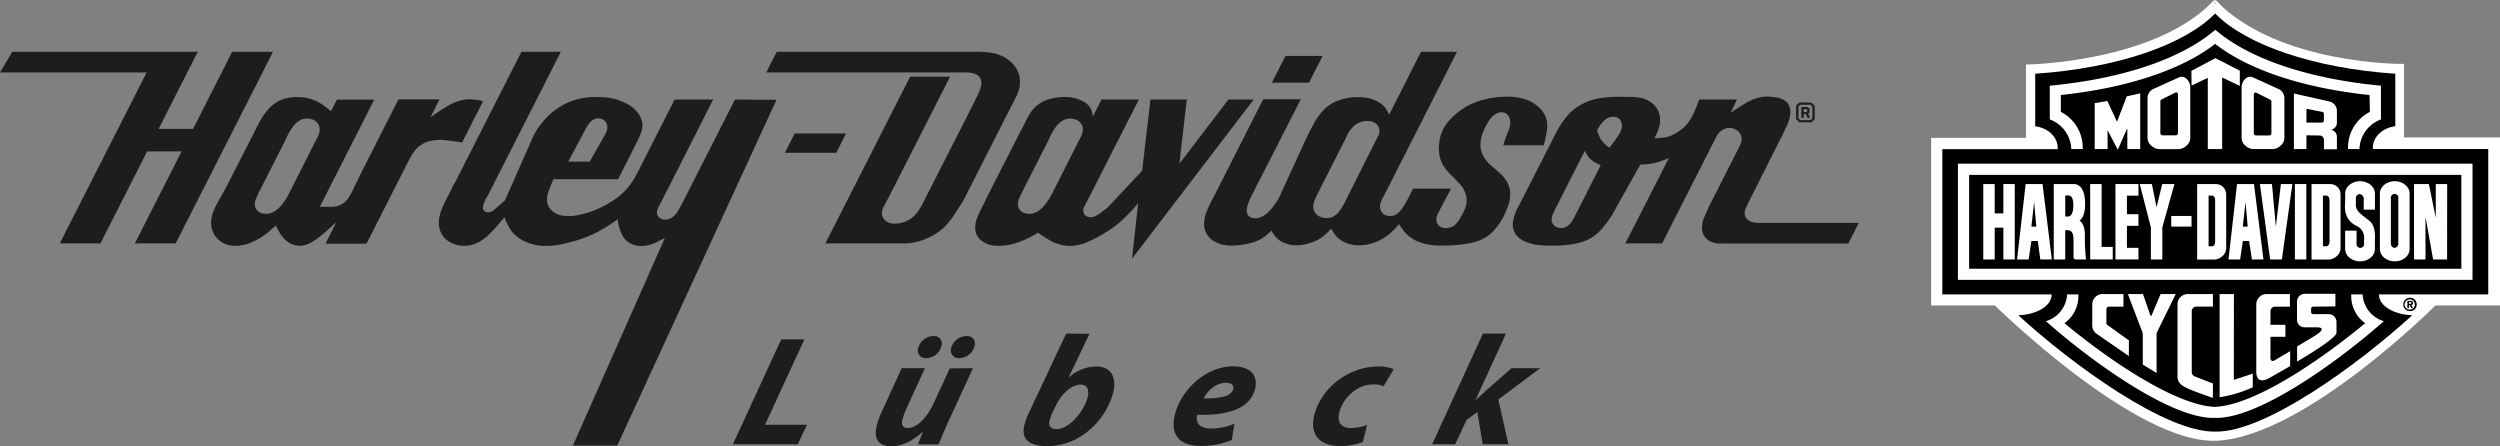
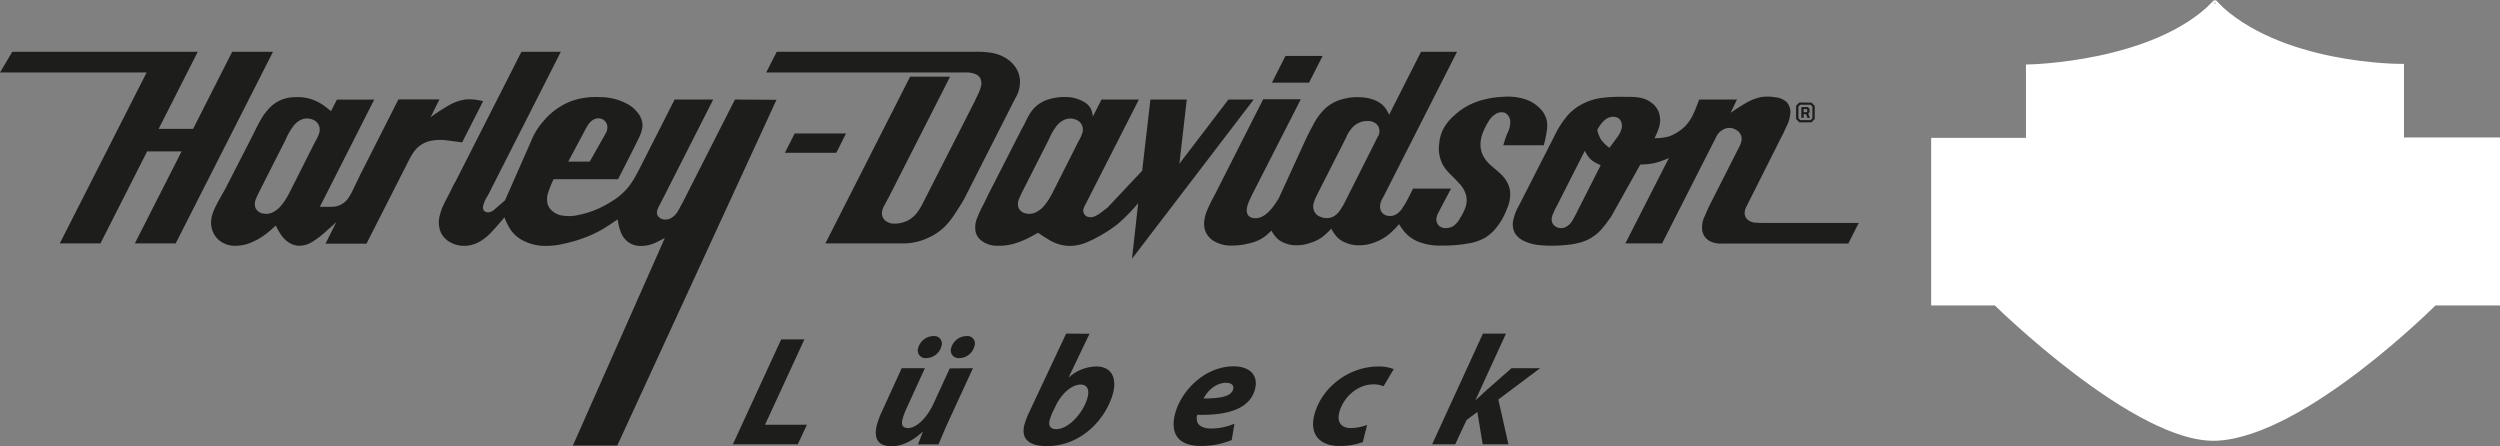
<svg xmlns="http://www.w3.org/2000/svg" viewBox="0 0 698.05 124.56">
  <rect x="0" y="0" width="698.05" height="124.56" fill="#808080" stroke="none" />
  <defs>
    <style>.cls-1{fill:#1d1d1b;}.cls-2,.cls-4{fill:#fff;}.cls-2,.cls-5{stroke:#fff;}.cls-2{stroke-width:1.32px;}.cls-3,.cls-5{fill:none;}.cls-5{stroke-width:0.59px;}</style>
  </defs>
  <g id="Ebene_1" data-name="Ebene 1">
    <path class="cls-1" d="M350.06,28.75H343L329.31,46.67l2.06-17.92H321.22l-2.3,19.87-9.67,10.3-1.88,1.43a7.15,7.15,0,0,1-1.52.92,2.68,2.68,0,0,1-2.49.07,1.71,1.71,0,0,1-.82-1.1c-.28-.84.28-1.73.71-2.52.1-.19.2-.38.29-.57L318,28.75H307.56l-2.42,4.78a6.66,6.66,0,0,0-.56-2.21,4.82,4.82,0,0,0-2.08-2,9.92,9.92,0,0,0-4.91-1.26,14.51,14.51,0,0,0-3.94.41A9.89,9.89,0,0,0,290,30.06,9,9,0,0,0,287.39,33c-.68,1.1-1.16,2.3-1.78,3.41l-.28.48-9,17.63c-.09.18-.18.36-.28.53-.54,1.08-1,2.17-1.57,3.23s-1.09,2.14-1.53,3.3a6.64,6.64,0,0,0-.52,4.18,4.47,4.47,0,0,0,1.67,2.44,7.06,7.06,0,0,0,4.56,1.37,14.51,14.51,0,0,0,4.84-.68,23,23,0,0,0,4-1.66c.79-.41,1.57-.84,2.35-1.28.87.6,1.74,1.2,2.67,1.74a12,12,0,0,0,5.13,1.88,12.12,12.12,0,0,0,6.31-1.18,33.66,33.66,0,0,0,4.09-2.13,36.12,36.12,0,0,0,3.93-2.66,48.61,48.61,0,0,0,5.82-5.92L316.08,73.2Zm-47.94,9.6a11,11,0,0,1-1,2.08l-.24.49L293.78,55l-.21.37a16.88,16.88,0,0,1-2.16,3.19,6.74,6.74,0,0,1-2,1.59,4.12,4.12,0,0,1-2.79.44,2.85,2.85,0,0,1-2.13-1.41,3.32,3.32,0,0,1,.06-2.72A26.65,26.65,0,0,1,285.71,54a3.26,3.26,0,0,0,.18-.38l6.82-13.43.3-.63a16.75,16.75,0,0,1,1.82-3.18,6,6,0,0,1,2.27-1.93,4,4,0,0,1,2.94-.2,3.1,3.1,0,0,1,2.08,1.68A3.22,3.22,0,0,1,302.12,38.35Z" transform="translate(0 -0.96)" />
    <polygon class="cls-1" points="64.83 14.46 53.91 35.99 44.29 35.99 55.22 14.46 3.43 14.46 0 20.24 40.94 20.24 16.69 67.97 28.04 67.97 41.08 42.28 50.7 42.28 37.65 67.97 49.05 67.97 76.23 14.46 64.83 14.46" />
    <path class="cls-1" d="M130.34,28.7a12.73,12.73,0,0,0-5.12,1.74,50.28,50.28,0,0,0-5,3.27l2.49-5H111.25L100.34,50.23c0,.12-.1.24-.16.36-.42.92-.89,1.82-1.32,2.72A20.43,20.43,0,0,1,97.44,56a5.64,5.64,0,0,1-1.86,1.87,5.5,5.5,0,0,1-2.85.83H89.31l15.18-29.92H94.07L92.42,32c-.54-.43-1.07-.87-1.62-1.28a13.55,13.55,0,0,0-3-1.74,12.46,12.46,0,0,0-5.43-.89,10.35,10.35,0,0,0-4,.82,9.93,9.93,0,0,0-3.51,2.63,15.64,15.64,0,0,0-2,2.77c-.71,1.17-1.29,2.41-1.9,3.63-.12.24-.24.47-.35.71L62.88,53.74l-.51.9c-.68,1.21-1.38,2.37-2,3.65-1,1.89-1.75,4.05-1.3,6.11a6.17,6.17,0,0,0,2.7,4.08,6.94,6.94,0,0,0,4.09,1.1,11.41,11.41,0,0,0,4.93-1.2,18.31,18.31,0,0,0,3.51-2.12c.94-.73,1.83-1.52,2.7-2.32a25,25,0,0,0,1.29,2.32,8.16,8.16,0,0,0,1.54,1.79,5.79,5.79,0,0,0,3.58,1.53,7.15,7.15,0,0,0,4.31-1.43A22.61,22.61,0,0,0,90.54,66c1.13-1,2.25-2,3.35-3l-3,6h11.44l11.83-23.28.28-.52a14.62,14.62,0,0,1,1.41-2.22,7.72,7.72,0,0,1,4.25-2.66,13.44,13.44,0,0,1,4.94-.12c1.37.15,2.71.34,4,.52l5.85-11.51A15.77,15.77,0,0,0,130.34,28.7ZM89.05,38.35a12.36,12.36,0,0,1-1,2.08l-.25.49L80.7,55l-.21.37a16.42,16.42,0,0,1-2.16,3.19,6.74,6.74,0,0,1-2,1.59,4.11,4.11,0,0,1-2.78.44,2.87,2.87,0,0,1-2.14-1.41,3.32,3.32,0,0,1,.07-2.72A22.32,22.32,0,0,1,72.64,54l.18-.38,6.82-13.43c.1-.21.2-.42.29-.63a17.36,17.36,0,0,1,1.83-3.18A5.88,5.88,0,0,1,84,34.43a4,4,0,0,1,2.93-.2,3.12,3.12,0,0,1,2.09,1.68A3.32,3.32,0,0,1,89.05,38.35Z" transform="translate(0 -0.96)" />
    <path class="cls-1" d="M205.21,28.75,190.6,57.52l-.35.63c-.33.6-.63,1.22-1,1.81a5.16,5.16,0,0,1-1.54,1.68,3.25,3.25,0,0,1-2,.62,2.39,2.39,0,0,1-1.78-.71,1.54,1.54,0,0,1-.45-.85,2.2,2.2,0,0,1,.13-1.26,7.45,7.45,0,0,1,.55-1.22c.19-.36.38-.71.56-1.07l.15-.29,14.27-28.11H188.37l-9.9,19.5c-.29.55-.59,1.11-.9,1.66a19,19,0,0,1-2.64,3.89,18.8,18.8,0,0,1-4.38,3.54,27.31,27.31,0,0,1-4.73,2.4A25.32,25.32,0,0,1,161.41,61a11,11,0,0,1-4.8.07,5.41,5.41,0,0,1-2.55-1.33,4.18,4.18,0,0,1-1.2-2,6,6,0,0,1,.31-3.34A29.86,29.86,0,0,1,154.58,51h18L177.15,42l.42-.87c.89-1.78,2-3.75,1.8-5.7A6,6,0,0,0,178,32.36,9,9,0,0,0,175.19,30a15.81,15.81,0,0,0-7.57-1.91,20.4,20.4,0,0,0-6,.49,16.59,16.59,0,0,0-5.3,2.22,18.47,18.47,0,0,0-4.65,4.07,18.87,18.87,0,0,0-3,4.63c-.1.21-.19.43-.28.65L141,56.91c-.9.78-1.81,1.57-2.79,2.4a2.91,2.91,0,0,1-1.84.94,1.48,1.48,0,0,1-1.32-.57,1.8,1.8,0,0,1-.06-1.5,8,8,0,0,1,.84-2l.58-1c.06-.13.12-.24.18-.36l20-39.39h-11l-18.39,36.2c-.11.19-.23.38-.33.56-.48.84-.86,1.72-1.29,2.58-1,2-2.18,3.88-2.72,6.13a7.26,7.26,0,0,0,.28,5.08,6.16,6.16,0,0,0,2.7,2.69,7.44,7.44,0,0,0,3.6.92,8.57,8.57,0,0,0,4.4-1.1,14.59,14.59,0,0,0,3.63-3c1.18-1.24,2.29-2.54,3.39-3.85a15.1,15.1,0,0,0,2.1,4,9.82,9.82,0,0,0,3.91,2.87,13.17,13.17,0,0,0,4.84,1.1,21,21,0,0,0,5.95-.65,37.88,37.88,0,0,0,5.12-1.47A32.58,32.58,0,0,0,168.18,65c1.48-.85,2.88-1.83,4.29-2.81a15.52,15.52,0,0,0,.83,3.47,6.19,6.19,0,0,0,1.95,2.77,5.68,5.68,0,0,0,3.44,1.2,9.87,9.87,0,0,0,4.94-1.2c.67-.32,1.32-.68,2-1l-25.67,57.94h12.39l44.46-96.54Zm-42.05,8.9.17-.31a13.63,13.63,0,0,1,.91-1.57,4.16,4.16,0,0,1,1.48-1.41,2.73,2.73,0,0,1,2.07-.26,2.37,2.37,0,0,1,1.42,1.08,2.51,2.51,0,0,1,.37,1.59,3.42,3.42,0,0,1-.44,1.41l-.12.21-4.35,7.69h-6Z" transform="translate(0 -0.96)" />
    <polygon class="cls-1" points="236.22 37.27 221.9 37.27 219.15 42.67 233.51 42.67 236.22 37.27" />
    <path class="cls-1" d="M283.77,27.9a8.64,8.64,0,0,0,1-4.86,7.13,7.13,0,0,0-1.2-3.27,8.29,8.29,0,0,0-2.37-2.35,10.69,10.69,0,0,0-4.43-1.72,24.86,24.86,0,0,0-4.48-.28H216.88l-2.94,5.78h55.42a7,7,0,0,1,3,.45,2.62,2.62,0,0,1,1.38,1.21,3.34,3.34,0,0,1,.13,2.34,8.07,8.07,0,0,1-.59,1.65c-.29.67-.64,1.33-.94,2a3,3,0,0,0-.17.37L258,57.05c-.11.23-.22.46-.34.69a17.15,17.15,0,0,1-1.18,2,8.19,8.19,0,0,1-2,2.17,7.17,7.17,0,0,1-1.91,1,7.36,7.36,0,0,1-2.72.48,3.77,3.77,0,0,1-2.71-.88,2.78,2.78,0,0,1-.9-2.1,5.18,5.18,0,0,1,.84-2.35c.29-.54.54-1.07.84-1.59l.18-.32,17.18-33.78H254.12L230.46,68.93h20.78c.48,0,.95,0,1.43,0a16.55,16.55,0,0,0,7-1.81,15.28,15.28,0,0,0,4.24-3,23.42,23.42,0,0,0,3-3.9c.66-1,1.31-2,1.9-3,.14-.25.29-.5.43-.76l14.29-28.13A4.25,4.25,0,0,0,283.77,27.9Z" transform="translate(0 -0.96)" />
    <polygon class="cls-1" points="369.3 15.62 358.93 15.62 355.14 23.09 365.5 23.09 369.3 15.62" />
    <path class="cls-1" d="M431.81,34.27a7,7,0,0,0-2-3.21,10.11,10.11,0,0,0-3.58-2.26,15.56,15.56,0,0,0-6.34-.81,25.45,25.45,0,0,0-5.38.74A18.8,18.8,0,0,0,408.94,31a19.09,19.09,0,0,0-2.88,2.2,13.37,13.37,0,0,0-2.88,3.45,10.5,10.5,0,0,0-1.32,4.4,9.58,9.58,0,0,0,.66,5.18c.92,2.3,3.09,3.86,4.82,5.84a7.43,7.43,0,0,1,2.12,3.9,6.1,6.1,0,0,1-.31,3,13.87,13.87,0,0,1-1.41,2.8,6.27,6.27,0,0,1-2,2.36,3.73,3.73,0,0,1-1.6.47,2.85,2.85,0,0,1-2.14-.43,2.45,2.45,0,0,1-.93-2.21,4.93,4.93,0,0,1,.74-1.95c.1-.19.19-.38.28-.58l3.07-5.81H394.55c-.34.69-.66,1.37-1,2-.51,1-1,2-1.66,2.94a6,6,0,0,1-2.16,2.32,3.28,3.28,0,0,1-2,.36,2.57,2.57,0,0,1-1.74-.81,2.64,2.64,0,0,1-.63-2.15,5.17,5.17,0,0,1,.78-2.14c.07-.13.13-.25.21-.37l20.48-40.34H396.77L387.87,33a10.69,10.69,0,0,0-1.05-1.87,6.46,6.46,0,0,0-2.53-2,10.75,10.75,0,0,0-4.22-1,14.76,14.76,0,0,0-5.29.54A11.29,11.29,0,0,0,370.31,31a16.27,16.27,0,0,0-3.69,4.93c-.77,1.38-1.47,2.77-2.13,4.18-.06.14-.12.27-.19.4L357,56.44c-.36.56-.72,1.11-1.1,1.65A13.54,13.54,0,0,1,354,60.31a6.3,6.3,0,0,1-2,1.3,3.78,3.78,0,0,1-2.16.22,2.05,2.05,0,0,1-1.26-.67,2.44,2.44,0,0,1-.41-2,6.12,6.12,0,0,1,.54-1.87c.18-.43.38-.85.57-1.27a3.23,3.23,0,0,0,.15-.34l13.78-27H352.7L339.3,55.13l-.29.55c-.64,1.19-1.27,2.38-1.79,3.63a10.48,10.48,0,0,0-1,3.76,5.81,5.81,0,0,0,.57,2.94,5.65,5.65,0,0,0,2.43,2.41,9.1,9.1,0,0,0,4.83,1.1,18.82,18.82,0,0,0,4.31-.51,13.46,13.46,0,0,0,2.87-.89,9.55,9.55,0,0,0,2.24-1.37A17.52,17.52,0,0,0,355,65.34a9.19,9.19,0,0,0,1.42,2,6,6,0,0,0,2.23,1.46,8.2,8.2,0,0,0,3.16.65,11.69,11.69,0,0,0,4-.65,11.57,11.57,0,0,0,3.16-1.48,17.21,17.21,0,0,0,2.74-2.53,11,11,0,0,0,1.63,2.37,7,7,0,0,0,2.46,1.59,9.37,9.37,0,0,0,3.76.7,12.19,12.19,0,0,0,4.76-1,13.33,13.33,0,0,0,3.42-2,25.8,25.8,0,0,0,2.91-2.91,20.83,20.83,0,0,0,1.39,2,9.93,9.93,0,0,0,3.82,2.84,16.17,16.17,0,0,0,6.88,1.13,37.13,37.13,0,0,0,7.07-.55,13.78,13.78,0,0,0,4.84-1.62,11.7,11.7,0,0,0,3.3-3,18.83,18.83,0,0,0,2.89-5.24A9.53,9.53,0,0,0,421.6,54a8.21,8.21,0,0,0-2.62-4.5c-1.45-1.46-3.17-2.48-4.28-4.11A6.86,6.86,0,0,1,413.41,42a8.78,8.78,0,0,1,.75-4.27A16.68,16.68,0,0,1,415.55,35a5.85,5.85,0,0,1,1.95-2.13,3,3,0,0,1,2.8-.37,2.89,2.89,0,0,1,1.39,2.41,6.7,6.7,0,0,1-.84,3.33c-.44,1.08-.78,2.19-1.11,3.29h11.31a33.68,33.68,0,0,0,.86-4.09A7.89,7.89,0,0,0,431.81,34.27Zm-47,4.66-.13.24L376,56.42l-.23.45a17.88,17.88,0,0,1-1.67,2.89,5.09,5.09,0,0,1-2.12,1.82,4.39,4.39,0,0,1-3.28-.08,3,3,0,0,1-1.41-1,3.13,3.13,0,0,1-.52-2.62,9.81,9.81,0,0,1,1-2.53l.12-.28,8.06-15.87A1.65,1.65,0,0,1,376,39a9.14,9.14,0,0,1,1.63-2.44,5.34,5.34,0,0,1,1.89-1.35,5.25,5.25,0,0,1,2.26-.45,3.62,3.62,0,0,1,2.36.67,2.5,2.5,0,0,1,1,1.75A2.91,2.91,0,0,1,384.85,38.93Z" transform="translate(0 -0.96)" />
    <path class="cls-1" d="M493,63.2h-.54c-.68,0-1.33,0-2-.05a3.88,3.88,0,0,1-2.56-.91,2.5,2.5,0,0,1-.75-2,4.34,4.34,0,0,1,.44-1.49c.07-.14.14-.27.2-.42l9.47-18.83.23-.42c.42-.79.77-1.61,1.15-2.44a10.3,10.3,0,0,0,1.27-4.14,4.26,4.26,0,0,0-1-3,5.35,5.35,0,0,0-3.28-1.37,11.35,11.35,0,0,0-3.76-.08,13.35,13.35,0,0,0-4.65,1.84c-1.4.8-2.7,1.69-4,2.57L485,28.75H474.44c-.47,1.28-.94,2.56-1.53,3.81a12.35,12.35,0,0,1-2.1,3.33,10.54,10.54,0,0,1-2.2,1.84,10.25,10.25,0,0,1-2.88,1.4,14.78,14.78,0,0,1-3.77.41,16.51,16.51,0,0,0,1.22-2.86,6.66,6.66,0,0,0,.09-4.07,5.81,5.81,0,0,0-2.42-3.15C458.78,27.91,456,28,453.32,28a41,41,0,0,0-6,.29,16.38,16.38,0,0,0-5.9,1.92,13.79,13.79,0,0,0-4.09,3.43A26.12,26.12,0,0,0,434,39c-.11.22-.22.44-.34.65L424.3,58l-.29.55a13.55,13.55,0,0,0-1.48,3.89,5.26,5.26,0,0,0,.46,3.61,5.64,5.64,0,0,0,2.61,2.22,12.09,12.09,0,0,0,4.09,1.11,28.81,28.81,0,0,0,3.35.18,38.69,38.69,0,0,0,4.93-.27,20,20,0,0,0,3.07-.56,12,12,0,0,0,4-1.85,12.37,12.37,0,0,0,2.32-2.13,31.14,31.14,0,0,0,2.05-2.68l.47-.65L458,46.91a22,22,0,0,0,3.82-.38A22.35,22.35,0,0,0,466,45.06L453.83,68.93h10.26l15-29.53c0-.07.07-.15.11-.23a4.49,4.49,0,0,1,1.73-1.91,3.72,3.72,0,0,1,1.45-.55,3.44,3.44,0,0,1,2.24.44,3.07,3.07,0,0,1,1.56,1.75,3.17,3.17,0,0,1-.09,2,10.57,10.57,0,0,1-.77,1.67c0,.09-.08.17-.13.26l-7.37,14.53c-.11.2-.21.41-.31.61-.53,1.06-1,2.1-1.45,3.22a6.88,6.88,0,0,0-.71,4.45,4.23,4.23,0,0,0,2.23,2.73,6.71,6.71,0,0,0,3.35.59h35.16L519,63.2Zm-52.84-2.71-.3.56a14,14,0,0,1-1.15,2,4,4,0,0,1-1.53,1.3,2.73,2.73,0,0,1-1.93.23,2.54,2.54,0,0,1-1.9-1.6,3.21,3.21,0,0,1,.22-2.14,22.53,22.53,0,0,1,1-2.16l.3-.56,7.65-15.07a8.55,8.55,0,0,0,1.32,2.08,6.12,6.12,0,0,0,1.68,1.26,15.67,15.67,0,0,0,1.42.71Zm12.43-23a8.66,8.66,0,0,1-1.38,2.25l-.33.49-1.49,2a9.64,9.64,0,0,1-2.41-2.4,9.71,9.71,0,0,1-1-2.52,8.51,8.51,0,0,1,2.29-3,3.56,3.56,0,0,1,2.18-.74,2.43,2.43,0,0,1,1.84.74A3,3,0,0,1,452.54,37.47Z" transform="translate(0 -0.96)" />
    <path class="cls-1" d="M503.63,31.41h.82l.16.16v.57l-.16.15h-.82Zm-.66-.55v3h.66V32.83h.66l.39,1.05h.67l-.45-1.21.37-.38v-.94l-.48-.49ZM502.16,34V30.72l.52-.51h2.86l.52.51V34l-.52.51h-2.86Zm.25-4.43-.91.91v3.72l.91.91h3.39l.91-.91V30.52l-.91-.91Z" transform="translate(0 -0.96)" />
    <path class="cls-1" d="M218.13,95.72h6.48l-11,23.84H225.3L222.77,125H204.64Z" transform="translate(0 -0.96)" />
    <path class="cls-1" d="M271.67,103.77l-6.62,14.36c-1.25,2.69-2.17,5-3,6.91h-5.72l1.32-3.48h-.09c-3,2.79-6,4-8.64,4-3.51,0-5.12-1.91-4.06-6a22.46,22.46,0,0,1,1.48-3.91l5.43-11.88h6.48l-5.21,11.4A20.15,20.15,0,0,0,252,118c-.37,1.39-.11,2.48,1.55,2.48,2.21,0,5.13-2.57,7.11-6.83l4.53-9.83Zm-15.28-5.7a4.49,4.49,0,0,1,4.28-3.27,2.1,2.1,0,0,1,2.17,2.88,4.39,4.39,0,0,1-4.19,3.26A2.14,2.14,0,0,1,256.39,98.07Zm9.22,0a4.49,4.49,0,0,1,4.28-3.27,2.08,2.08,0,0,1,2.17,2.88,4.38,4.38,0,0,1-4.19,3.26A2.14,2.14,0,0,1,265.61,98.07Z" transform="translate(0 -0.96)" />
    <path class="cls-1" d="M304.22,94.15l-5.81,12.14h.09a11.72,11.72,0,0,1,7.59-3c4.59,0,5.7,3.61,4.71,7.4-1.83,6.91-8.59,14.83-18.49,14.83-5.22,0-7.26-2.17-6.26-6a22.45,22.45,0,0,1,1.51-3.87l10.13-21.54ZM293.9,116.08a14.18,14.18,0,0,0-.85,2.35c-.36,1.52.37,2.35,1.86,2.35,3.73,0,7.76-5,8.75-8.79.54-2,.06-3.65-1.92-3.65-2.34,0-5.24,2.3-7,6Z" transform="translate(0 -0.96)" />
    <path class="cls-1" d="M343.92,123.83a22.53,22.53,0,0,1-8.63,1.65c-6.3,0-8.63-3.44-7.18-9,1.71-6.49,8.35-13.23,16.32-13.23,4.45,0,7,2.39,6,6.35-1.43,5.44-7.39,7.4-16.16,7.18a3.62,3.62,0,0,0,.11,2.18c.56,1.08,1.9,1.65,3.79,1.65a16.65,16.65,0,0,0,6.52-1.35Zm-1.51-16c-3,0-5.35,2.39-6.33,4.39,5,0,7.73-.65,8.24-2.57C344.6,108.6,343.9,107.86,342.41,107.86Z" transform="translate(0 -0.96)" />
    <path class="cls-1" d="M380.53,124.39a18,18,0,0,1-6.54,1.09c-5.44,0-8.43-3.18-7-8.7,2-7.57,9.54-13.49,17.91-13.49a10.89,10.89,0,0,1,4.26.74l-2.84,4.78a6.75,6.75,0,0,0-2.83-.52c-4.64,0-8.47,3.79-9.53,7.79-.76,2.92.74,4.4,3.16,4.4a13.39,13.39,0,0,0,4.6-.87Z" transform="translate(0 -0.96)" />
    <path class="cls-1" d="M399.89,125l14.17-30.89h6.44L412,112.64h.09l2.62-2.43,7.32-6.44h8l-11.67,8.74L421.18,125H414L412.5,116l-3,2.22L406.33,125Z" transform="translate(0 -0.96)" />
  </g>
  <g id="Ebene_2" data-name="Ebene 2">
    <path class="cls-2" d="M618.28,1.93c-16.79,17.12-51.93,17.69-51.93,17.69V40.11H539.88V85.59h17.39s39.57,39,61.85,37.76c24.28-1.33,60.64-37.76,60.64-37.76h17.63V40H670.58V19.46s-34.28.22-52-17.51" transform="translate(0 -0.96)" />
    <line class="cls-3" x1="563.52" y1="88.01" x2="563.52" y2="88.01" />
-     <path d="M618.51,4.71C627,13.45,645.92,20,668.82,21.55V36.19c-3.6.47-6.27,3-6.27,6,0,.13,0,.26,0,.38h32.22V83.16H664.27v.16c0,3,4.12,5.5,9.28,5.66-15.43,14.08-41.34,32.8-55,32.49-13.68.31-39.61-18.41-55-32.49,5.16-.16,9.29-2.64,9.29-5.66,0,0,0-.1,0-.16h-30.5V42.6h32.21c0-.12,0-.25,0-.38,0-3-2.68-5.55-6.28-6V21.55C591.12,20,610,13.45,618.53,4.71Z" transform="translate(0 -0.96)" />
    <path class="cls-4" d="M661.62,27.49c-19.09-2-34.07-7.24-43.11-14.28-9,7-24,12.26-43.08,14.28V32.2a11.17,11.17,0,0,1,6.11,9.85c0,.19,0,.37,0,.54h-3.2a9.13,9.13,0,0,0-6-8.28V24.89c21-2,37.13-7.78,46.22-15.62,9.1,7.84,25.3,13.63,46.25,15.62v9.42a9.13,9.13,0,0,0-6,8.28h-3.2c0-.17,0-.35,0-.54a11.17,11.17,0,0,1,6.11-9.85Z" transform="translate(0 -0.96)" />
    <path class="cls-4" d="M580.33,83.16c0,.22,0,.45,0,.67a9.31,9.31,0,0,1-3.89,7.38c13.52,11.2,31.49,23,42.1,23.36h-.24c10.6-.32,28.58-12.16,42.1-23.36a9.31,9.31,0,0,1-3.89-7.38c0-.22,0-.45,0-.67h3.18a8.23,8.23,0,0,0,5.93,7.48c-14,12.33-35.44,27.27-47,27h-.37c-11.59.27-33-14.67-47-27a8.24,8.24,0,0,0,5.93-7.48Z" transform="translate(0 -0.96)" />
    <polygon class="cls-4" points="594.14 82.1 598.36 82.1 600.47 88.17 600.72 88.17 603.29 82.1 607.51 82.1 602.16 93 602.16 104.16 598.31 101.8 598.31 93.05 594.14 82.1" />
    <polygon class="cls-4" points="588.48 41.63 584.88 41.63 584.88 28.8 588.41 28.19 591.05 33.87 591.16 33.87 593.83 26.9 597.59 26.05 597.59 41.63 593.99 41.63 593.99 36 593.88 36 591.39 41.69 591.26 41.69 588.56 36.49 588.48 36.49 588.48 41.63" />
    <polygon class="cls-4" points="620.47 21.63 620.47 41.63 616.46 41.63 616.46 21.73 611.93 23.89 611.88 19.78 618.57 16.23 625.4 19.73 625.4 24 620.47 21.63" />
    <path class="cls-4" d="M585.35,94.12l9.07,6.27V95.92l-.13,0L588.86,92l-.33-.21a.7.7,0,0,1-.38-.62V87.28a.7.7,0,0,1,.69-.7h4.07V83.06h-5.83a2.88,2.88,0,0,0-2.88,2.88V91.8A2.87,2.87,0,0,0,585.35,94.12Z" transform="translate(0 -0.96)" />
    <path class="cls-4" d="M617.9,108.05l-3.7-1.44-1.4-.55a1.29,1.29,0,0,1-.82-1.2v-17a1.29,1.29,0,0,1,1.29-1.29h4.63V83.06h-7A2.88,2.88,0,0,0,608,85.94v20.2a2.87,2.87,0,0,0,1.16,2.31h0c.61.55,2.22,1.39,8.7,3.6Z" transform="translate(0 -0.96)" />
    <path class="cls-4" d="M623.76,83.06h-4v28.81a34.67,34.67,0,0,0,9.26-2.78v-3.81l-5.3,1.74Z" transform="translate(0 -0.96)" />
    <path class="cls-4" d="M639.39,86.58V83.06h-6.53A2.88,2.88,0,0,0,630,85.94v18.87c.08,4,3.68,1.67,3.68,1.67l5.78-3.29V99l-4.19,2.49c-1.62,1-1.31-1.23-1.31-1.23V95h4.17V91.65h-4.17V88.41l0-.57a1.27,1.27,0,0,1,1.26-1.26Z" transform="translate(0 -0.96)" />
    <path class="cls-4" d="M637.85,28.4v11a2.9,2.9,0,0,1-1.16,2.31h0a3.44,3.44,0,0,1-2.39.88h-4.84a3.44,3.44,0,0,1-2.4-.88h0a2.87,2.87,0,0,1-1.16-2.31V25.32c0-1.59,1.38-3.29,2.88-2.88l7.14,3.24A2.87,2.87,0,0,1,637.85,28.4Zm-8.54,6.76v3a.62.62,0,0,0,.62.62h3.67a.62.62,0,0,0,.62-.62v-8.9c0-.34-.28-.48-.62-.61l-3.67-1.85c-.34-.11-.62.27-.62.61Z" transform="translate(0 -0.96)" />
    <path class="cls-4" d="M601.54,25.68l7.15-3.24c1.49-.41,2.88,1.29,2.88,2.88V39.41a2.87,2.87,0,0,1-1.16,2.31h0a3.4,3.4,0,0,1-2.39.88h-4.84a3.4,3.4,0,0,1-2.39-.88h0a2.9,2.9,0,0,1-1.16-2.31v-11A2.88,2.88,0,0,1,601.54,25.68Zm6.59,1.69c0-.34-.29-.72-.62-.61l-3.68,1.85c-.33.13-.61.27-.61.61v8.9a.61.61,0,0,0,.61.62h3.68a.62.62,0,0,0,.62-.62V27.37Z" transform="translate(0 -0.96)" />
    <path class="cls-4" d="M645.92,86.58a.62.62,0,0,0-.62.62v.85a.62.62,0,0,0,.62.62h4.26a2.19,2.19,0,0,1,2.22,2.14v3.1c-.26,1.8-11,8-11,8l0-4.22L645.9,95c4.6-2.73,1.1-2.65,1.1-2.65h-3.52a2.08,2.08,0,0,1-2.11-2.06v-5.2A2.21,2.21,0,0,1,643.7,83l.7,0h7.69v3.52Z" transform="translate(0 -0.96)" />
    <path class="cls-4" d="M644,38.74v3.85h-3.5V27.07l9.9,2.23a2.7,2.7,0,0,1,2.11,2.6v3.34a2,2,0,0,1-1.62,1.95,2,2,0,0,1,1.62,2v3.45H648.9V40a1.23,1.23,0,0,0-1.26-1.21Zm4.27-3.55a.61.61,0,0,0,.61-.62V32.8a.61.61,0,0,0-.61-.62L644,31.33v3.86Z" transform="translate(0 -0.96)" />
    <path class="cls-4" d="M546.69,79.1V46.66H690.38V79.1ZM687.26,76V49.79H549.82V76Z" transform="translate(0 -0.96)" />
    <polygon class="cls-4" points="556.96 59.58 556.96 51.39 553.77 51.39 553.77 72.44 556.96 72.44 556.96 63.57 559.38 63.56 559.38 72.44 562.56 72.44 562.56 51.39 559.38 51.38 559.38 59.58 556.96 59.58" />
    <polygon class="cls-4" points="589.92 72.44 589.92 68.94 586.81 68.94 586.81 51.39 583.62 51.39 583.62 72.44 589.92 72.44" />
    <polygon class="cls-4" points="597.1 72.44 597.1 69.2 593.88 69.2 593.88 63.05 597.1 63.05 597.1 59.81 593.88 59.81 593.88 54.63 597.1 54.63 597.1 51.39 590.68 51.39 590.68 72.44 597.1 72.44" />
    <rect class="cls-4" x="606.25" y="60.3" width="5.67" height="2.97" />
    <polygon class="cls-4" points="633.87 72.44 637.15 72.44 640.08 51.39 636.87 51.39 635.48 63.18 635.45 63.18 634.38 51.39 631.01 51.39 633.87 72.44" />
    <rect class="cls-4" x="640.78" y="51.39" width="3.19" height="21.05" />
    <polygon class="cls-4" points="677.24 72.44 677.25 60.76 677.29 60.76 679.37 72.44 683.28 72.44 683.3 51.39 680.12 51.39 680.12 60.63 680.08 60.63 678.19 51.39 674.04 51.39 674.04 72.44 677.24 72.44" />
    <polygon class="cls-4" points="600.57 72.44 603.76 72.44 603.76 63.51 607.15 51.39 603.73 51.39 602.16 57.88 600.85 51.39 597.46 51.39 600.57 63.51 600.57 72.44" />
    <line class="cls-3" x1="660.04" y1="65.62" x2="660.04" y2="65.65" />
    <path class="cls-4" d="M663.12,68.18v2.31c0,1.91-1.86,3.44-4.14,3.44s-4.14-1.53-4.17-3.44V65.37H658v3.5a1.07,1.07,0,1,0,2.09,0l0-1A3.62,3.62,0,0,0,657.9,64c-3.86-2-3.08-5.69-3.08-7.1V55c0-1.9,1.88-3.44,4.17-3.44s4.11,1.54,4.14,3.44v4.5H660V56.44a1.31,1.31,0,0,0-1.2-1.3,1.19,1.19,0,0,0-1,1.3V58.2c0,1.8,1.75,2.78,3.7,4.35S663.12,66.89,663.12,68.18Z" transform="translate(0 -0.96)" />
    <path class="cls-4" d="M672.81,55V70.49c0,1.91-1.85,3.44-4.14,3.44s-4.14-1.53-4.16-3.44V55c0-1.9,1.88-3.44,4.16-3.44S672.79,53.11,672.81,55Zm-4.15,15.17a1.19,1.19,0,0,0,1-1.3V56.44a1.07,1.07,0,1,0-2.08,0V68.87A1.2,1.2,0,0,0,668.66,70.18Z" transform="translate(0 -0.96)" />
    <path class="cls-4" d="M650.65,52.36a2.88,2.88,0,0,1,2.88,2.88v15a2.87,2.87,0,0,1-1.16,2.31h0a3.4,3.4,0,0,1-2.39.88h-4.55V52.35Zm-.2,16.1V56.84c0-.7-.38-1.26-.84-1.26h-1V69.72h1C650.07,69.72,650.45,69.15,650.45,68.46Z" transform="translate(0 -0.96)" />
    <path class="cls-4" d="M622.24,73.4l2.39-21.05h4.73L632,73.4h-3.23L628,68.25h-1.75l-.76,5.15Zm4.76-16h0l-.77,6.84h1.38Z" transform="translate(0 -0.96)" />
    <path class="cls-4" d="M618.72,52.36a2.88,2.88,0,0,1,2.88,2.88v15a2.9,2.9,0,0,1-1.16,2.31h0a3.42,3.42,0,0,1-2.39.88h-4.56V52.35Zm-.21,16.1V56.84c0-.7-.37-1.26-.83-1.26h-1V69.72h1C618.14,69.72,618.51,69.15,618.51,68.46Z" transform="translate(0 -0.96)" />
-     <path class="cls-4" d="M563.21,73.4l2.39-21.05h4.72l2.59,21.05h-3.22L569,68.25H567.2l-.76,5.15Zm4.76-16h0l-.77,6.84h1.38Z" transform="translate(0 -0.96)" />
+     <path class="cls-4" d="M563.21,73.4l2.39-21.05l2.59,21.05h-3.22L569,68.25H567.2l-.76,5.15Zm4.76-16h0l-.77,6.84h1.38Z" transform="translate(0 -0.96)" />
    <path class="cls-4" d="M579.59,73.4a.62.62,0,0,1-.62-.62v-4c0-2.18,0-3.57-2-3.57h-.32V73.4h-3.2V52.35h5.62c1.91,0,3.13,1.92,3.13,5.51,0,2.17-.44,3.89-1.56,4.72.69.43,1.5,1.59,1.5,4a55.4,55.4,0,0,0,.32,6.84Zm-2.93-12h.83c1.12,0,1.43-1.75,1.43-3.09,0-2-.54-2.77-1.43-2.77h-.83Z" transform="translate(0 -0.96)" />
-     <path d="M672.62,85.8v-.48h.3c.16,0,.38,0,.38.22s-.11.26-.3.26Zm0,.34h.2l.46.83h.51l-.51-.87a.47.47,0,0,0,.48-.52c0-.45-.3-.6-.82-.6h-.75v2h.43Zm2.17-.16a1.87,1.87,0,1,0-1.86,1.85A1.79,1.79,0,0,0,674.79,86Zm-.53,0a1.35,1.35,0,0,1-1.33,1.42h0A1.42,1.42,0,1,1,674.26,86Z" transform="translate(0 -0.96)" />
    <path class="cls-5" d="M618.48,1.17c2.57,2.67,3.19,3.66,5.61,5.07" transform="translate(0 -0.96)" />
    <path class="cls-5" d="M613.45,5.88c2.06-1.26,2.69-2.37,5-4.71" transform="translate(0 -0.96)" />
  </g>
</svg>